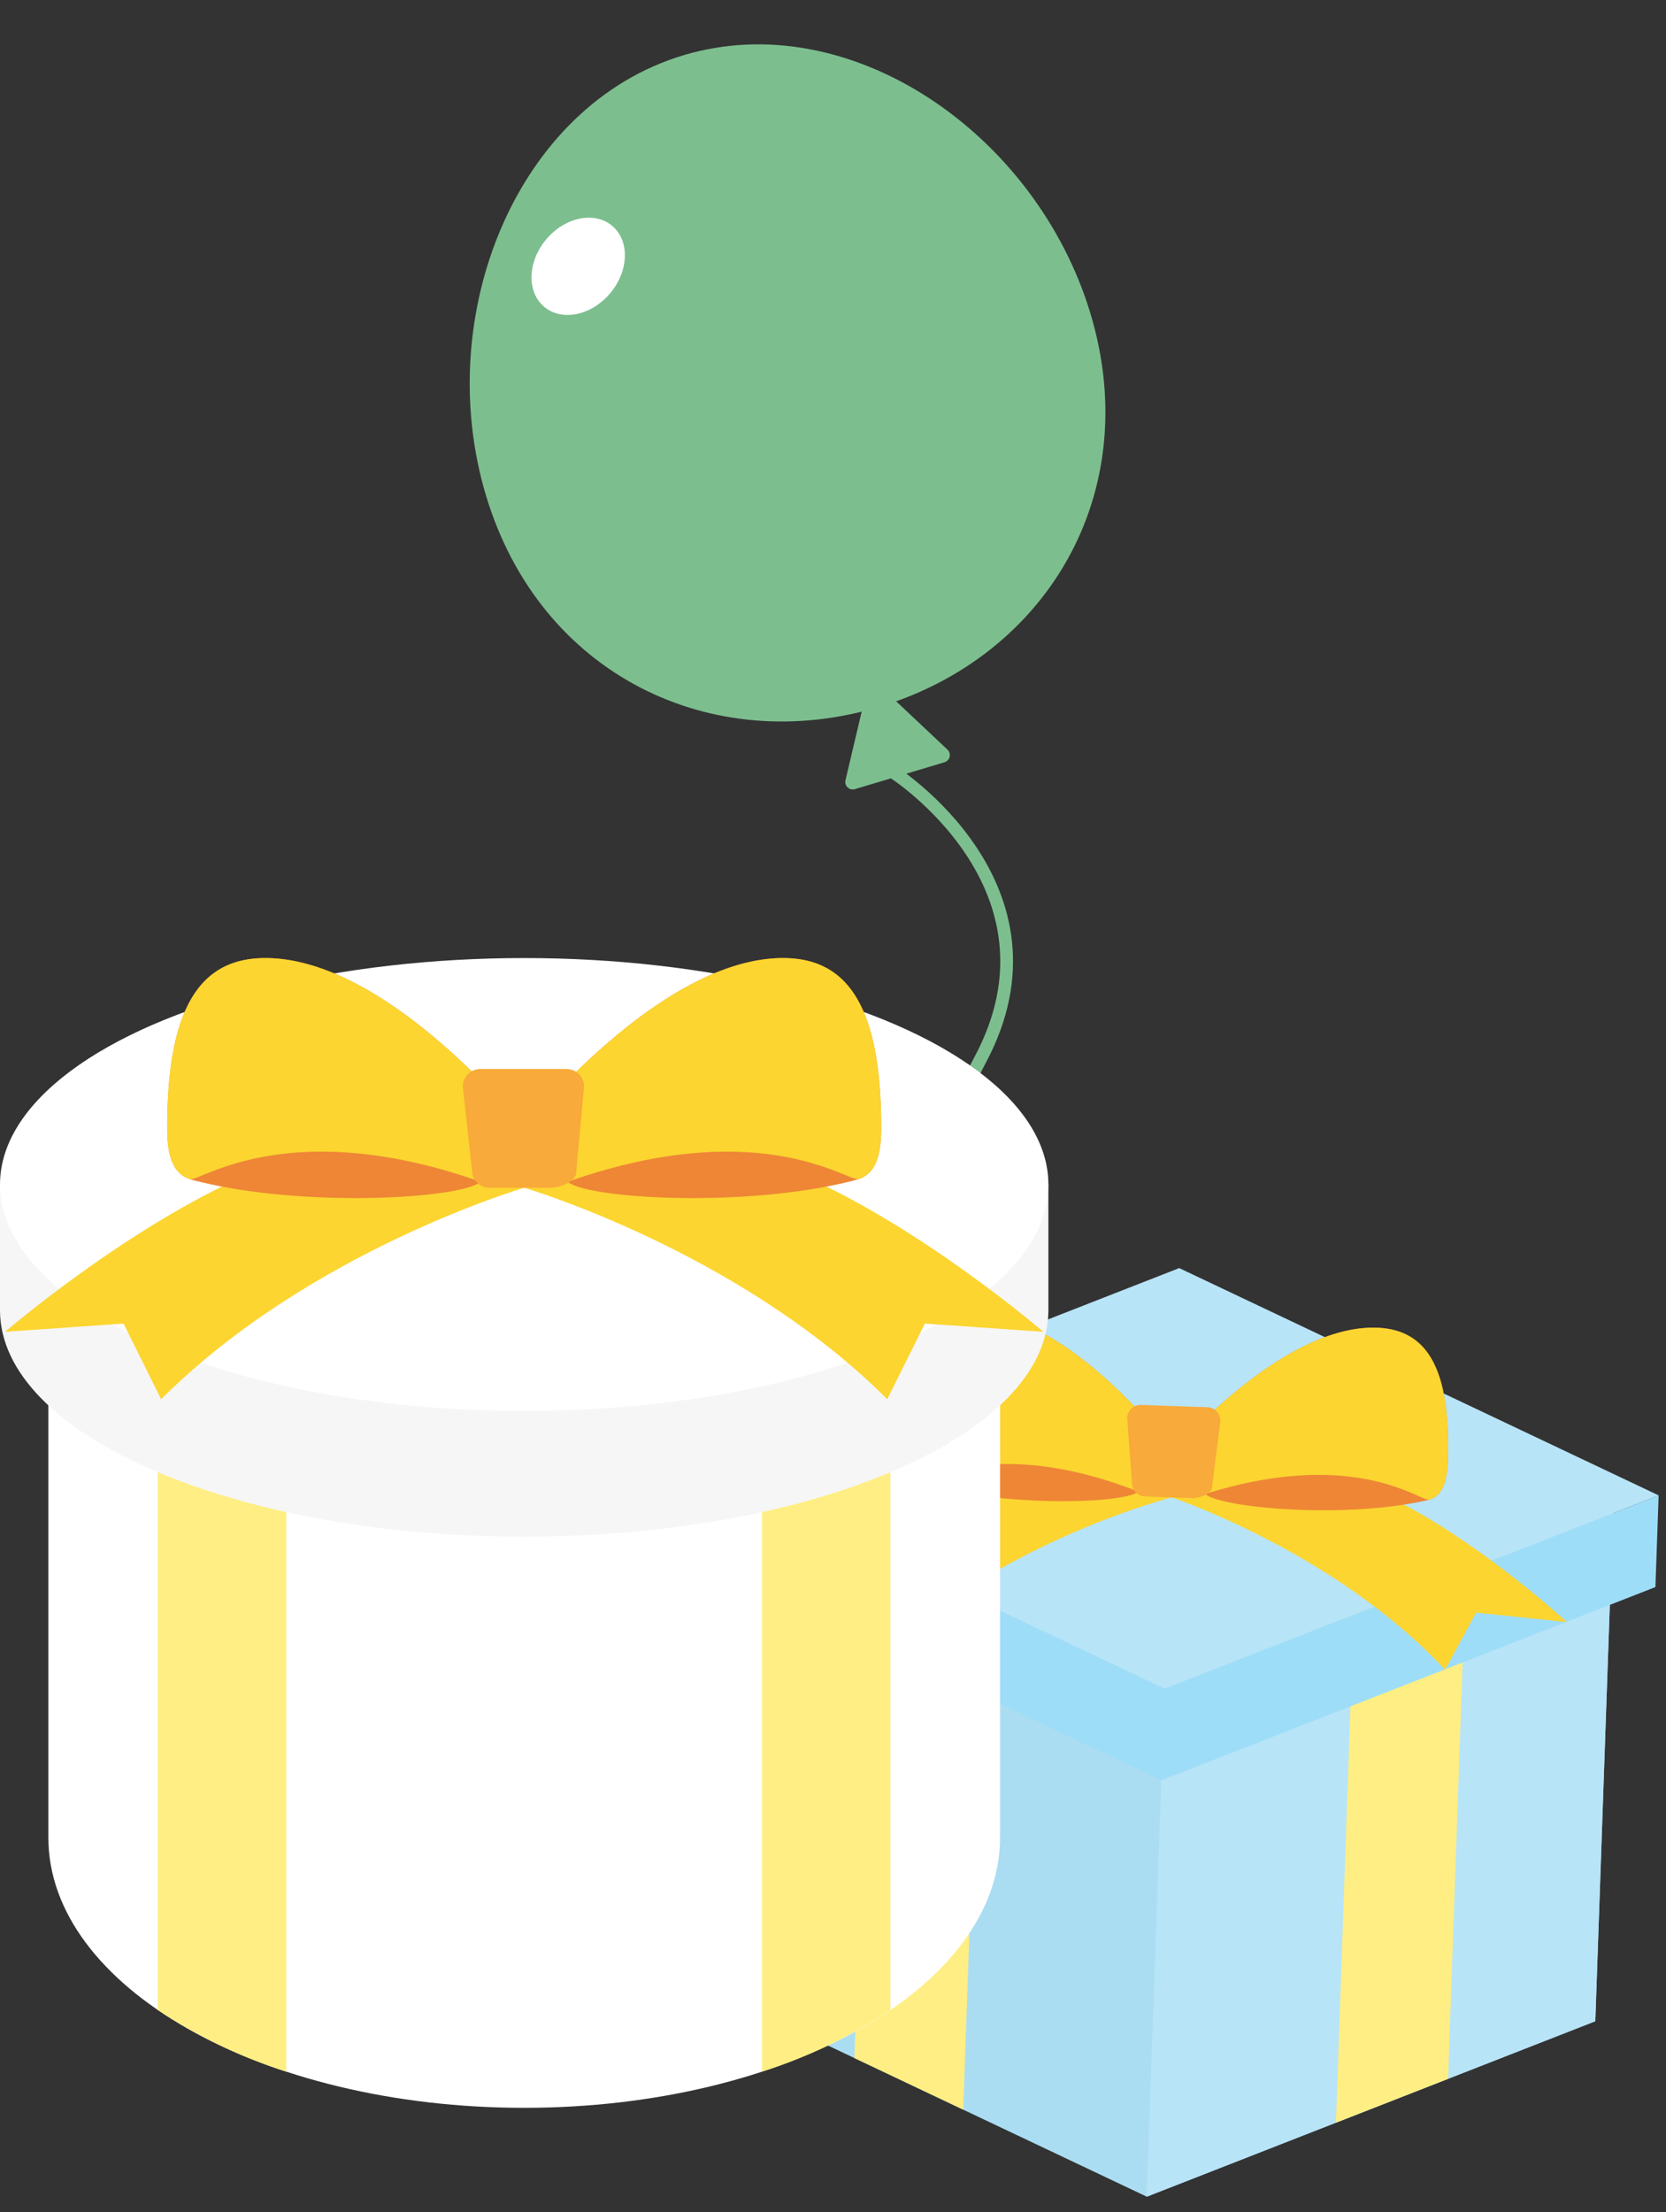
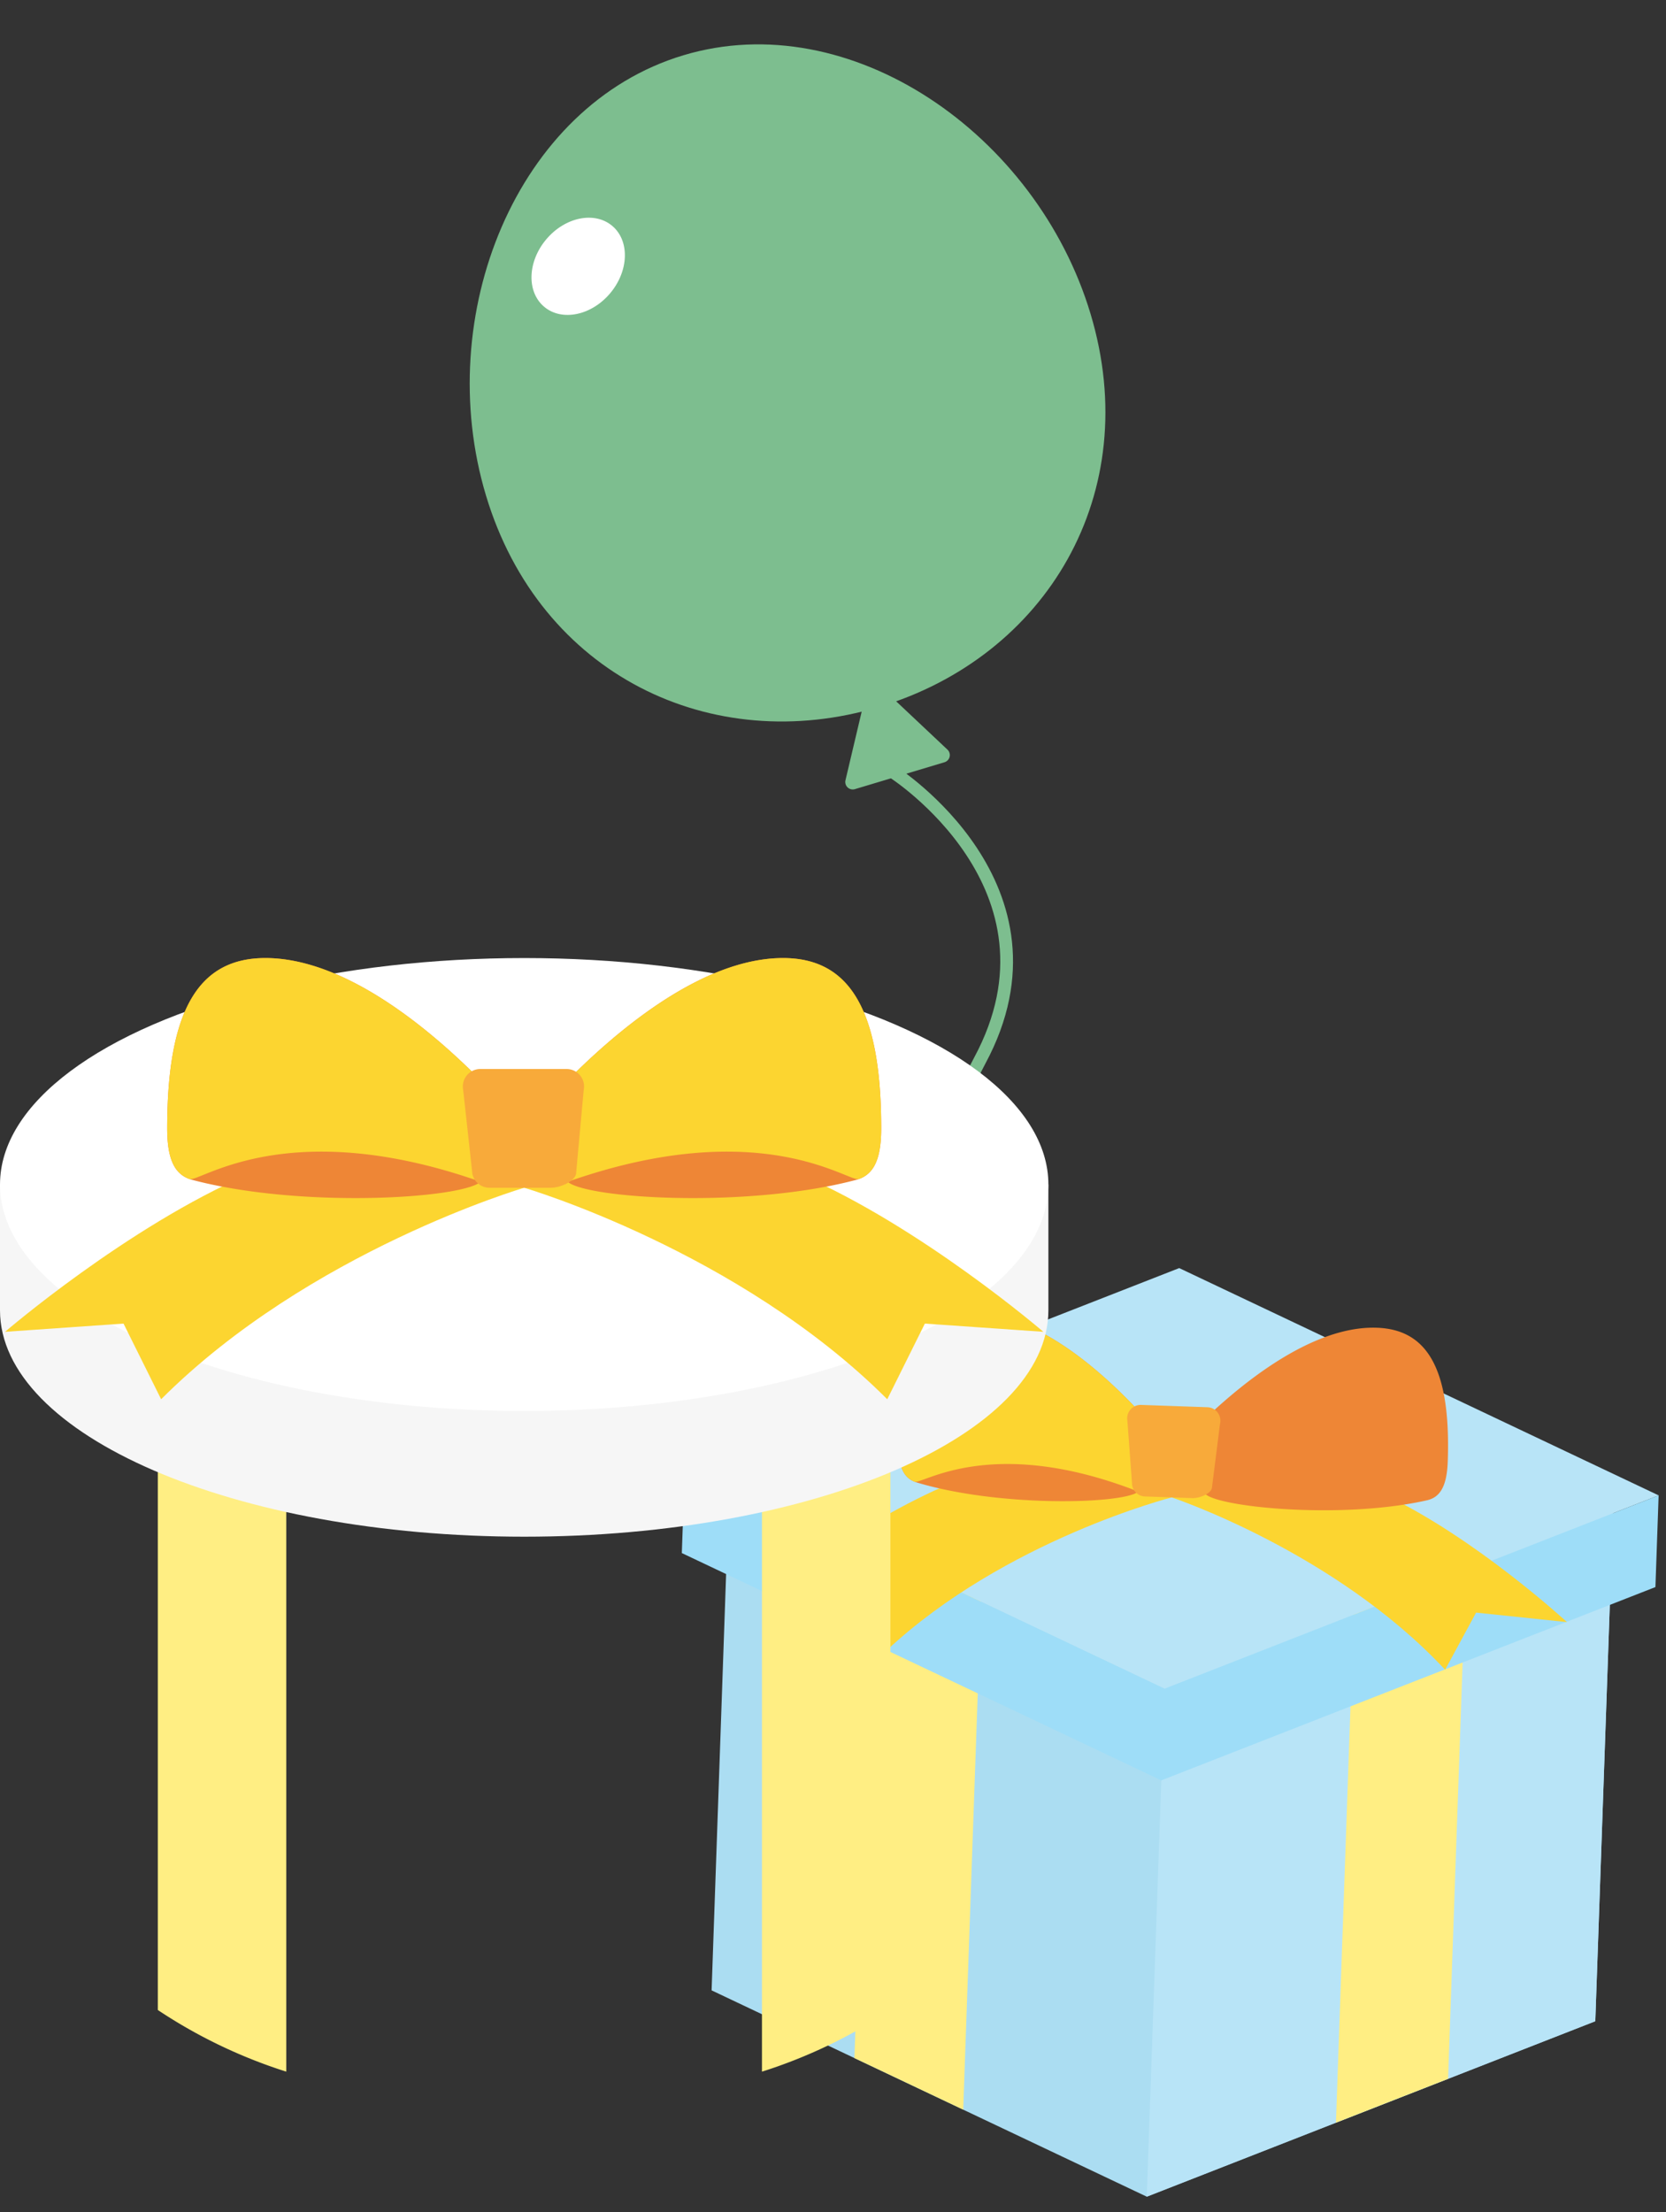
<svg xmlns="http://www.w3.org/2000/svg" width="261.693" height="347.442" viewBox="0 0 261.693 347.442">
  <rect x="0" y="0" width="261.693" height="347.442" fill="#333333" stroke="none" />
  <g id="グループ_8945" data-name="グループ 8945" transform="translate(16.944 -3251.902)">
    <g id="グループ_8798" data-name="グループ 8798" transform="matrix(0.985, 0.174, -0.174, 0.985, 66.498, 3251.902)">
      <path id="パス_12062" data-name="パス 12062" d="M0,0S30.977,12.831,21.276,42.231,42.552,84.462,42.552,84.462" transform="translate(77.062 109.512)" fill="none" stroke="#7dbe8f" stroke-linecap="round" stroke-linejoin="round" stroke-width="2" />
      <path id="パス_12063" data-name="パス 12063" d="M2.655.194,14.937,8.25a1.175,1.175,0,0,1-.116,2.031L1.7,16.889A1.175,1.175,0,0,1,0,15.774L.838,1.109A1.174,1.174,0,0,1,2.655.194Z" transform="translate(69.912 96.294)" fill="#7dbe8f" />
      <path id="パス_12064" data-name="パス 12064" d="M6.539,77.854C19.814,104.2,48.655,112.129,73.1,99.812S108.346,59.6,95.072,33.251,49.48-7.921,25.032,4.395-6.737,51.505,6.539,77.854Z" fill="#7dbe8f" />
      <ellipse id="楕円形_80" data-name="楕円形 80" cx="6.565" cy="8.301" rx="6.565" ry="8.301" transform="translate(16.074 50.369) rotate(-150)" fill="#fff" />
    </g>
    <g id="グループ_8801" data-name="グループ 8801" transform="translate(91.814 3448.402) rotate(2)">
      <path id="パス_12124" data-name="パス 12124" d="M138.9,82.886l-69.447,30-69.447-30L0,0H138.894Z" transform="translate(7.065 33.051)" fill="#abddf2" />
      <path id="パス_12125" data-name="パス 12125" d="M69.45,82.886,0,112.886,0,0H69.444Z" transform="translate(76.514 33.051)" fill="#b8e4f7" />
      <path id="パス_12126" data-name="パス 12126" d="M17.363,97.885,0,90.385V0H17.363Z" transform="translate(29.86 35.398)" fill="#ffee83" />
      <path id="パス_12127" data-name="パス 12127" d="M0,97.885l17.363-7.5V0H0Z" transform="translate(105.807 35.399)" fill="#ffee83" />
      <path id="パス_12128" data-name="パス 12128" d="M153.023,33.051,76.512,66.1,0,33.051,76.512,0Z" transform="translate(0.006 0)" fill="#b8e4f7" />
      <path id="パス_12129" data-name="パス 12129" d="M153.023,14.408,76.512,47.459,0,14.408V0L76.517,33.051,153.023,0Z" transform="translate(0 33.051)" fill="#9eddf8" />
      <path id="パス_12130" data-name="パス 12130" d="M18.864,32.762C36.812,14.814,62.74,7.206,62.74,7.206L62.669.032S44.1-.759,29.43,5.576,0,24.613,0,24.613l14.318-.991Z" transform="translate(13.848 28.829)" fill="#fcd530" />
      <path id="パス_12131" data-name="パス 12131" d="M43.875,32.762C25.928,14.814,0,7.206,0,7.206L.071.032S18.643-.759,33.31,5.576,62.74,24.613,62.74,24.613l-14.318-.991Z" transform="translate(76.588 28.829)" fill="#fcd530" />
      <g id="グループ_8662" data-name="グループ 8662" transform="translate(33.444 8.278)">
        <path id="パス_12132" data-name="パス 12132" d="M43.145,20.583S26.792,0,11.864,0C3.924,0,0,6.067,0,20.583c0,4,1.041,5.7,3.06,6.232,13.143,3.463,32.491,2.262,34.829.221A52.427,52.427,0,0,0,43.145,20.583Z" transform="translate(0 0)" fill="#ee8636" />
        <path id="パス_12133" data-name="パス 12133" d="M43.145,20.583S26.792,0,11.864,0C3.924,0,0,6.067,0,20.583c0,3.753.917,5.484,2.7,6.12,1.226.438,11.823-7.892,35.191.333A52.427,52.427,0,0,0,43.145,20.583Z" transform="translate(0 0)" fill="#fcd530" />
        <path id="パス_12134" data-name="パス 12134" d="M0,20.583S16.352,0,31.281,0c7.94,0,11.864,6.067,11.864,20.583,0,4-1.042,5.7-3.061,6.232-13.144,3.463-32.49,2.262-34.828.221A52.421,52.421,0,0,1,0,20.583Z" transform="translate(43.145 0)" fill="#ee8636" />
-         <path id="パス_12135" data-name="パス 12135" d="M0,20.583S16.352,0,31.281,0c7.94,0,11.864,6.067,11.864,20.583,0,3.753-.918,5.484-2.7,6.12-1.225.438-11.823-7.892-35.19.333A52.421,52.421,0,0,1,0,20.583Z" transform="translate(43.145 0)" fill="#fcd530" />
        <path id="パス_12136" data-name="パス 12136" d="M10.675,14.349H3.218A2.112,2.112,0,0,1,1.15,12.667L.045,2.542A2.113,2.113,0,0,1,2.113,0H12.537a2.113,2.113,0,0,1,2.068,2.542l-.92,10.125C13.482,13.647,11.676,14.349,10.675,14.349Z" transform="translate(35.727 13.408)" fill="#f8aa3a" />
      </g>
    </g>
    <g id="グループ_8802" data-name="グループ 8802" transform="translate(-16.944 3402.377)">
-       <path id="パス_12137" data-name="パス 12137" d="M149.489,102.558c0,23.449-33.464,42.458-74.744,42.458S0,126.007,0,102.558V0H149.489Z" transform="translate(7.595 35.57)" fill="#fff" />
      <path id="パス_12138" data-name="パス 12138" d="M20.178,139.336A80.021,80.021,0,0,1,0,129.652V0H20.178Z" transform="translate(24.789 35.57)" fill="#ffee83" />
      <path id="パス_12139" data-name="パス 12139" d="M0,139.336a80.038,80.038,0,0,0,20.178-9.684V0H0Z" transform="translate(119.688 35.57)" fill="#ffee83" />
      <path id="パス_12140" data-name="パス 12140" d="M164.679,19.743c0,19.645-36.865,35.57-82.34,35.57S0,39.388,0,19.743V0H164.679Z" transform="translate(0 35.57)" fill="#f6f6f6" />
      <ellipse id="楕円形_85" data-name="楕円形 85" cx="82.34" cy="35.57" rx="82.34" ry="35.57" transform="translate(0 0)" fill="#fff" />
      <path id="パス_12141" data-name="パス 12141" d="M24.519,42.583C47.846,19.256,81.547,9.367,81.547,9.367L81.455.041s-24.14-1.028-43.2,7.207S0,31.992,0,31.992L18.61,30.7Z" transform="translate(0.792 26.712)" fill="#fcd530" />
      <path id="パス_12142" data-name="パス 12142" d="M57.029,42.583C33.7,19.256,0,9.367,0,9.367L.092.041S24.231-.987,43.3,7.248,81.547,31.992,81.547,31.992L62.937,30.7Z" transform="translate(82.34 26.712)" fill="#fcd530" />
      <g id="グループ_8664" data-name="グループ 8664" transform="translate(26.262 0)">
        <path id="パス_12143" data-name="パス 12143" d="M56.078,26.753S34.823,0,15.421,0C5.1,0,0,7.886,0,26.753c0,5.2,1.354,7.413,3.977,8.1,17.083,4.5,42.23,2.94,45.269.288A68.173,68.173,0,0,0,56.078,26.753Z" transform="translate(0 0)" fill="#ee8636" />
        <path id="パス_12144" data-name="パス 12144" d="M56.078,26.753S34.823,0,15.421,0C5.1,0,0,7.886,0,26.753c0,4.879,1.192,7.128,3.507,7.956,1.593.569,15.368-10.258,45.74.432A68.173,68.173,0,0,0,56.078,26.753Z" transform="translate(0 0)" fill="#fcd530" />
        <path id="パス_12145" data-name="パス 12145" d="M0,26.753S21.254,0,40.658,0c10.32,0,15.421,7.886,15.421,26.753,0,5.2-1.354,7.413-3.978,8.1-17.084,4.5-42.229,2.94-45.268.288A68.163,68.163,0,0,1,0,26.753Z" transform="translate(56.078 0)" fill="#ee8636" />
        <path id="パス_12146" data-name="パス 12146" d="M0,26.753S21.254,0,40.658,0c10.32,0,15.421,7.886,15.421,26.753,0,4.879-1.193,7.128-3.507,7.956-1.592.569-15.368-10.258-45.739.432A68.163,68.163,0,0,1,0,26.753Z" transform="translate(56.078 0)" fill="#fcd530" />
        <path id="パス_12147" data-name="パス 12147" d="M13.875,18.65H4.183A2.745,2.745,0,0,1,1.5,16.464L.058,3.3A2.746,2.746,0,0,1,2.746,0H16.3a2.746,2.746,0,0,1,2.688,3.3l-1.2,13.16C17.523,17.737,15.176,18.65,13.875,18.65Z" transform="translate(46.437 17.428)" fill="#f8aa3a" />
      </g>
    </g>
  </g>
</svg>